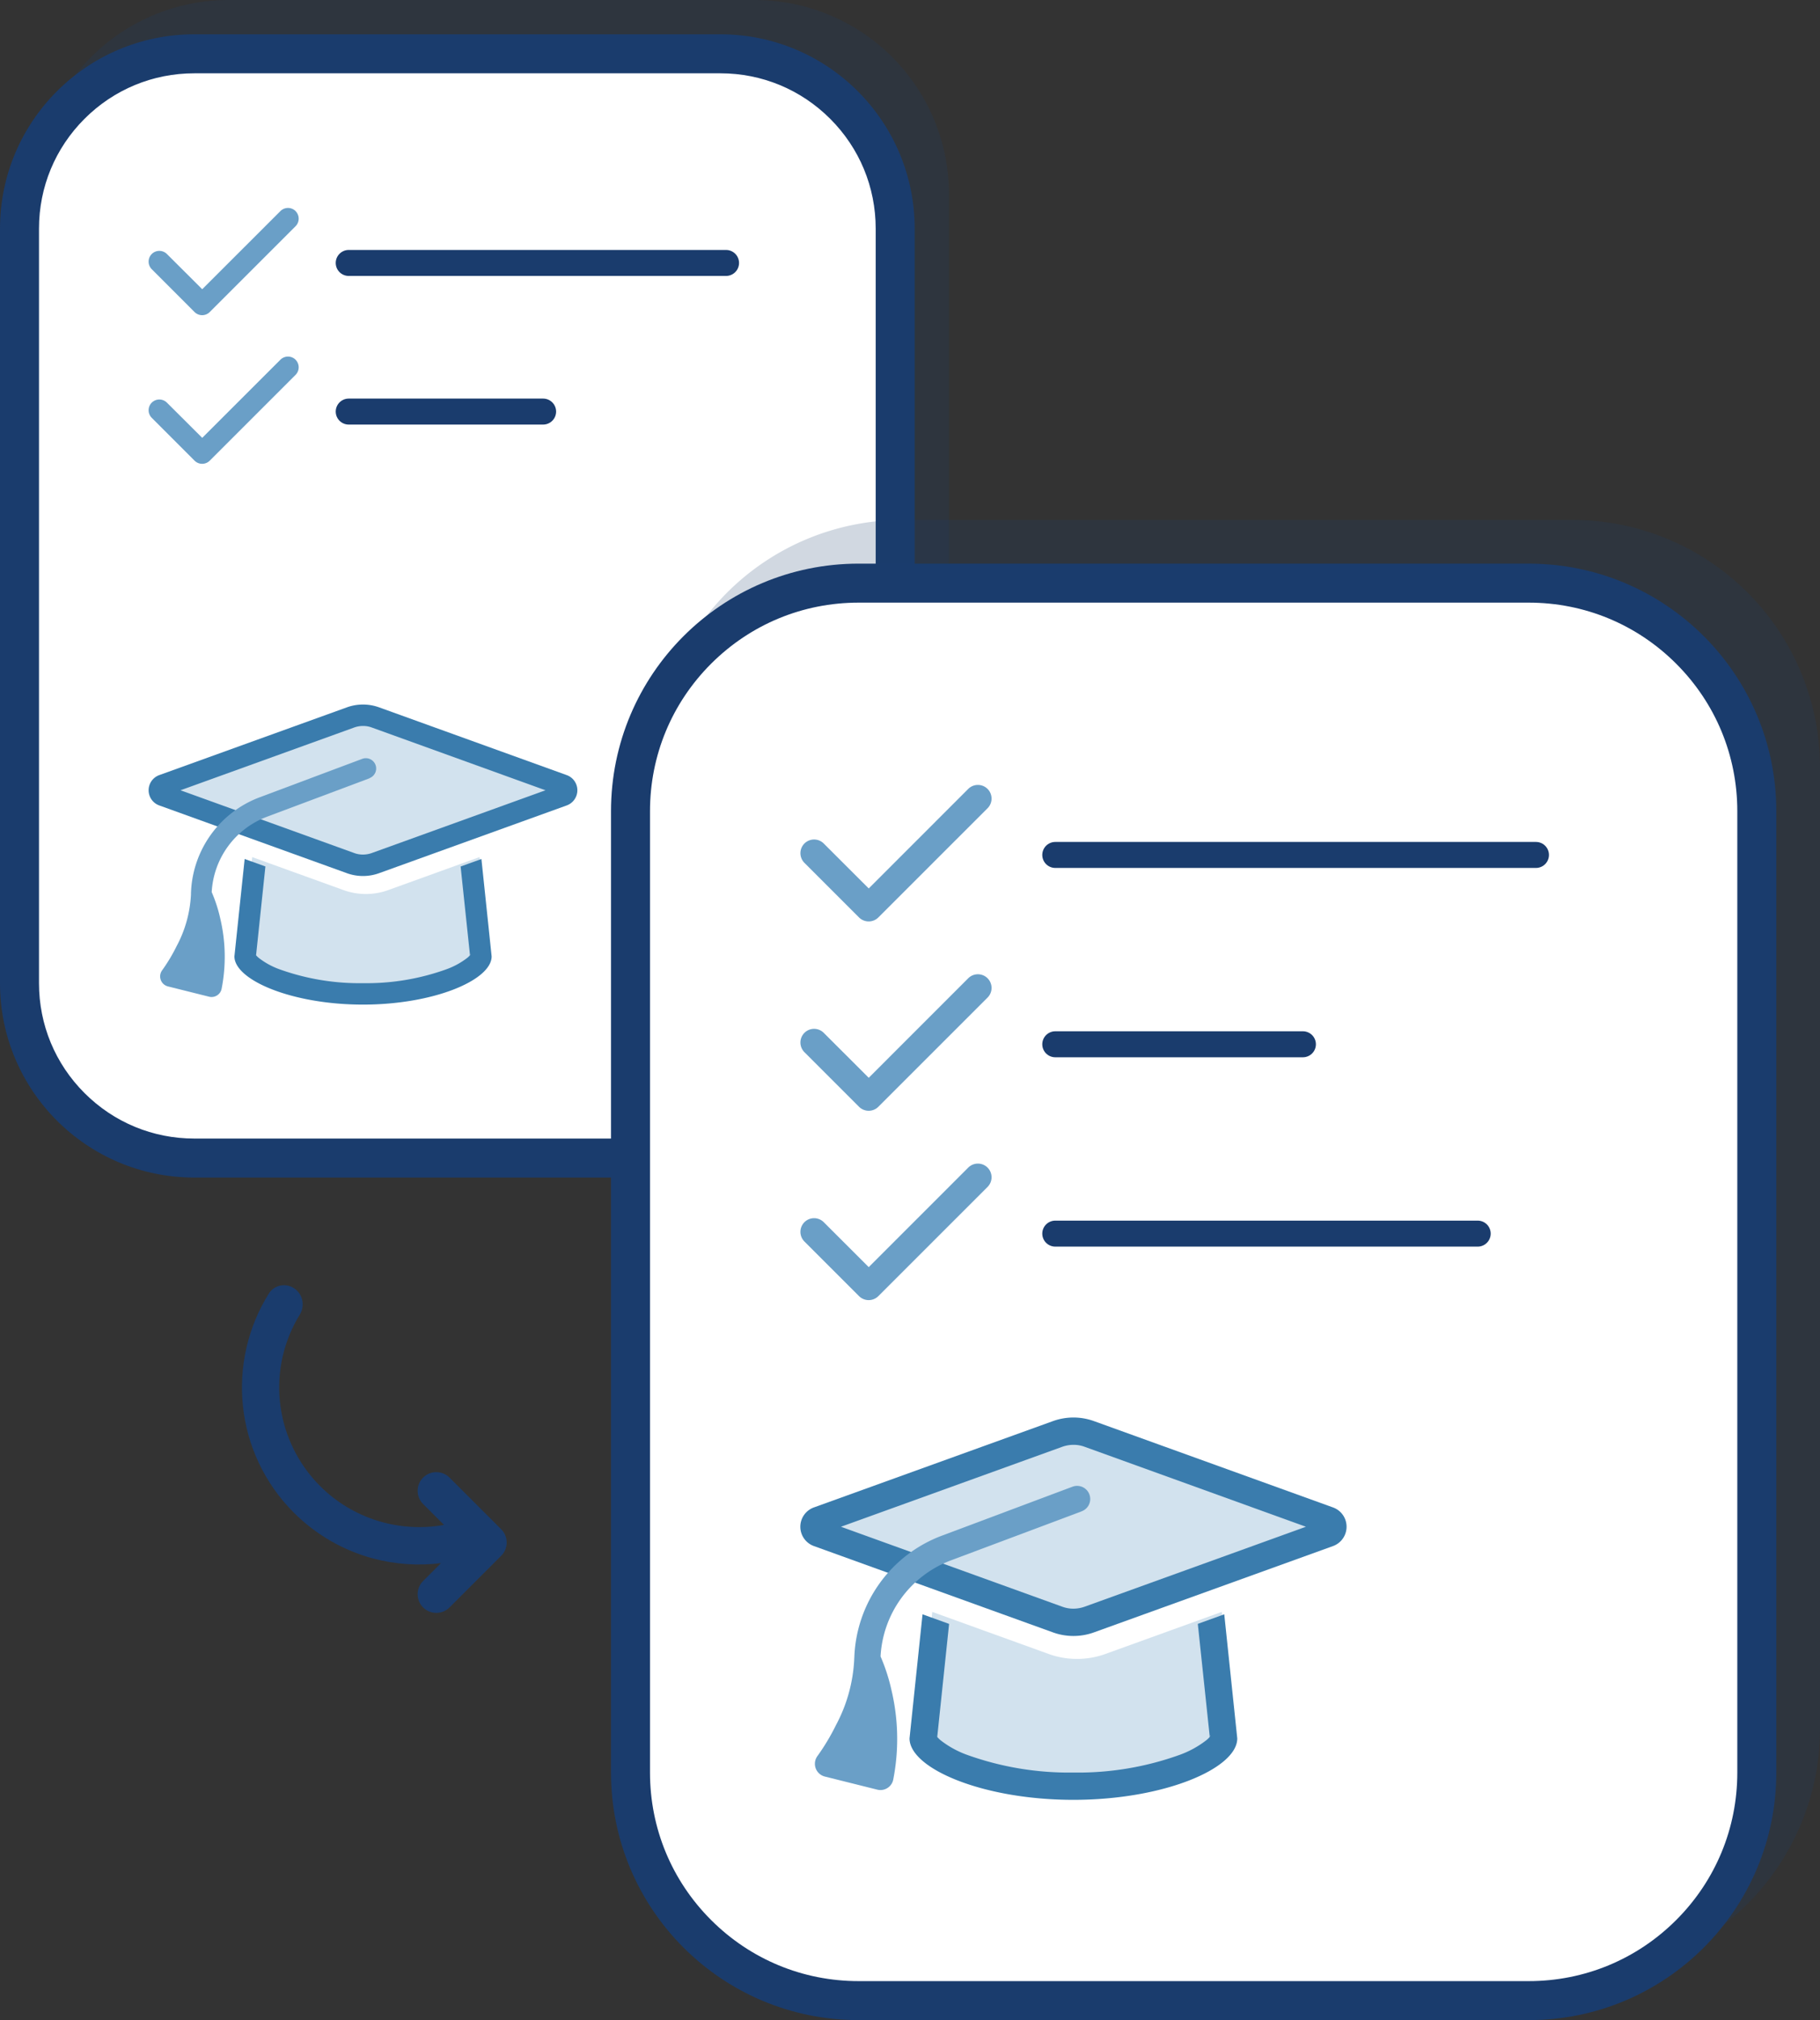
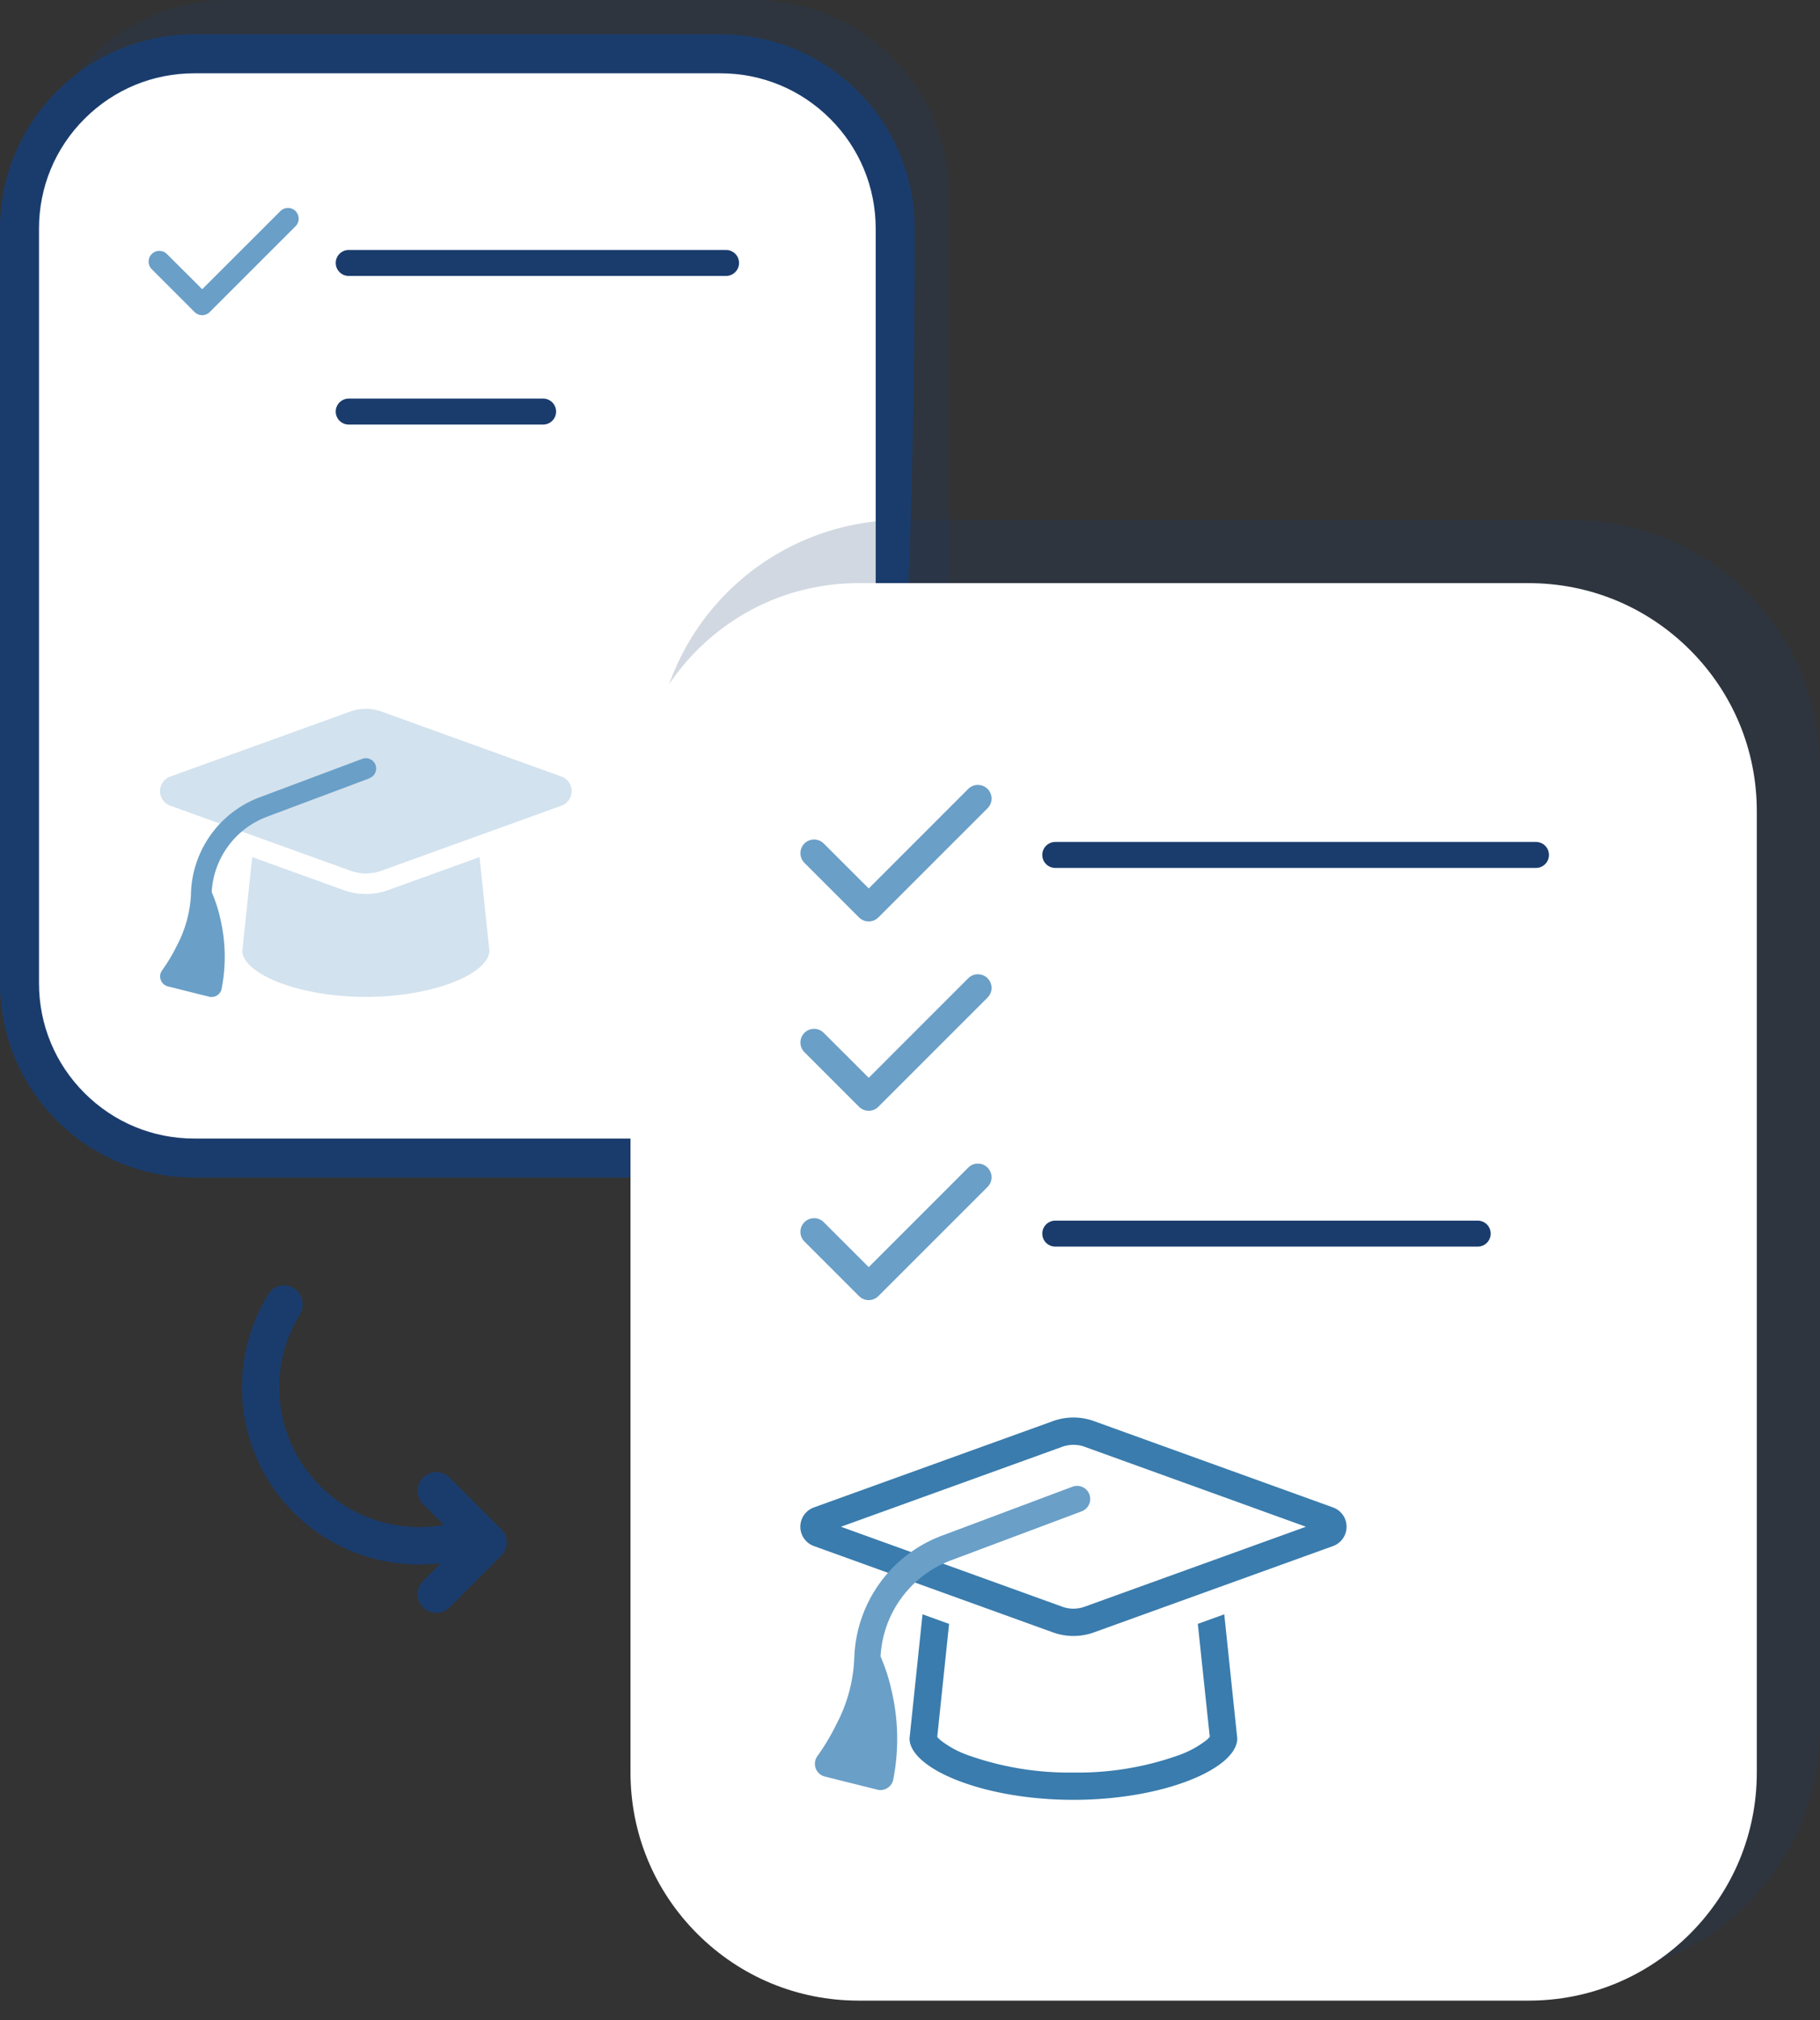
<svg xmlns="http://www.w3.org/2000/svg" id="program-icon" width="140" height="155.41" viewBox="0 0 140 155.41">
  <rect x="0" y="0" width="140" height="155.41" fill="#333333" stroke="none" />
  <g id="list-card">
    <path id="Path_123" data-name="Path 123" d="M14.952,0H55.41A14.952,14.952,0,0,1,70.361,14.952V73A14.952,14.952,0,0,1,55.41,87.952H14.952A14.952,14.952,0,0,1,0,73V14.952A14.952,14.952,0,0,1,14.952,0Z" transform="translate(2.639)" fill="#1a3c6d" opacity="0.2" />
    <g id="lines" transform="translate(0 2.639)">
      <g id="Path_124" data-name="Path 124" fill="#fff">
        <path d="M 55.41 86.452 L 14.952 86.452 C 11.359 86.452 7.981 85.053 5.44 82.512 C 2.899 79.971 1.5 76.593 1.5 73 L 1.5 14.952 C 1.5 11.359 2.899 7.981 5.44 5.44 C 7.981 2.899 11.359 1.5 14.952 1.5 L 55.41 1.5 C 59.003 1.5 62.381 2.899 64.922 5.44 C 67.462 7.981 68.861 11.359 68.861 14.952 L 68.861 73 C 68.861 76.593 67.462 79.971 64.922 82.512 C 62.381 85.053 59.003 86.452 55.41 86.452 Z" stroke="none" />
-         <path d="M 14.952 3 C 11.759 3 8.758 4.243 6.501 6.501 C 4.243 8.758 3 11.759 3 14.952 L 3 73 C 3 76.192 4.243 79.194 6.501 81.451 C 8.758 83.709 11.759 84.952 14.952 84.952 L 55.41 84.952 C 58.602 84.952 61.603 83.709 63.861 81.451 C 66.118 79.194 67.361 76.192 67.361 73 L 67.361 14.952 C 67.361 11.759 66.118 8.758 63.861 6.501 C 61.603 4.243 58.602 3 55.41 3 L 14.952 3 M 14.952 -7.62939453125e-06 L 55.41 -7.62939453125e-06 C 63.667 -7.62939453125e-06 70.361 6.694 70.361 14.952 L 70.361 73 C 70.361 81.258 63.667 87.952 55.41 87.952 L 14.952 87.952 C 6.694 87.952 0 81.258 0 73 L 0 14.952 C 0 6.694 6.694 -7.62939453125e-06 14.952 -7.62939453125e-06 Z" stroke="none" fill="#1a3c6d" />
+         <path d="M 14.952 3 C 11.759 3 8.758 4.243 6.501 6.501 C 4.243 8.758 3 11.759 3 14.952 L 3 73 C 3 76.192 4.243 79.194 6.501 81.451 C 8.758 83.709 11.759 84.952 14.952 84.952 L 55.41 84.952 C 58.602 84.952 61.603 83.709 63.861 81.451 C 66.118 79.194 67.361 76.192 67.361 73 L 67.361 14.952 C 67.361 11.759 66.118 8.758 63.861 6.501 C 61.603 4.243 58.602 3 55.41 3 L 14.952 3 M 14.952 -7.62939453125e-06 L 55.41 -7.62939453125e-06 C 63.667 -7.62939453125e-06 70.361 6.694 70.361 14.952 C 70.361 81.258 63.667 87.952 55.41 87.952 L 14.952 87.952 C 6.694 87.952 0 81.258 0 73 L 0 14.952 C 0 6.694 6.694 -7.62939453125e-06 14.952 -7.62939453125e-06 Z" stroke="none" fill="#1a3c6d" />
      </g>
      <line id="Line_25" data-name="Line 25" x2="29.024" transform="translate(26.825 17.59)" fill="none" stroke="#1a3c6d" stroke-linecap="round" stroke-width="2" />
      <line id="Line_26" data-name="Line 26" x2="14.952" transform="translate(26.825 29.024)" fill="none" stroke="#1a3c6d" stroke-linecap="round" stroke-width="2" />
    </g>
    <path id="grad-cap-no-tassle-shade" d="M15.831,32a3.5,3.5,0,0,0-1.172.2L.782,37.214a1.19,1.19,0,0,0,0,2.236l13.882,5.011a3.49,3.49,0,0,0,2.345,0L30.88,39.45a1.19,1.19,0,0,0,0-2.236L17,32.2A3.5,3.5,0,0,0,15.831,32Zm-9.5,18.6c0,1.746,4.255,3.562,9.5,3.562s9.5-1.816,9.5-3.562l-.757-7.193-7.035,2.543a5.055,5.055,0,0,1-3.414,0L7.089,43.408Z" transform="translate(12.312 22.53)" fill="#d2e2ee" />
-     <path id="grad-cap-no-tassle" d="M15.831-22.613,2.453-17.779l13.378,4.834a1.91,1.91,0,0,0,.66.113,2.039,2.039,0,0,0,.66-.113l13.378-4.834L17.151-22.613a1.91,1.91,0,0,0-.66-.113A2.039,2.039,0,0,0,15.831-22.613ZM15.27-11.394.814-16.614A1.241,1.241,0,0,1,0-17.779a1.241,1.241,0,0,1,.814-1.165l14.455-5.22a3.646,3.646,0,0,1,1.221-.211,3.646,3.646,0,0,1,1.221.211l14.455,5.22a1.236,1.236,0,0,1,.814,1.165,1.241,1.241,0,0,1-.814,1.165l-14.455,5.22a3.646,3.646,0,0,1-1.221.211,3.646,3.646,0,0,1-1.221-.211Zm-6.287-.515L8.266-5.086a1.6,1.6,0,0,0,.191.191,5.8,5.8,0,0,0,1.644.9,18.182,18.182,0,0,0,6.39,1.056A18.107,18.107,0,0,0,22.886-4a5.882,5.882,0,0,0,1.644-.9,1.285,1.285,0,0,0,.191-.191L24-11.914l1.6-.577L26.386-5c0,1.819-4.432,3.71-9.895,3.71S6.6-3.179,6.6-5l.788-7.493,1.6.577Zm15.78,6.756a.01.01,0,0,0,0-.014.01.01,0,0,0-.013,0,.01.01,0,0,0-.006.013.01.01,0,0,0,0,.014.01.01,0,0,0,.013,0A.01.01,0,0,0,24.762-5.153Zm-16.542,0a.005.005,0,0,0,.005.005.005.005,0,0,0,.005-.005.005.005,0,0,0-.005-.005A.005.005,0,0,0,8.22-5.153Z" transform="translate(11.432 78.575)" fill="#3a7cad" />
    <path id="tassle" d="M16.093,110.314a.792.792,0,1,0-.554-1.484l-7.891,2.958a8.156,8.156,0,0,0-5.284,7.352.538.538,0,0,0,0,.089,9.365,9.365,0,0,1-1.1,4,13.116,13.116,0,0,1-1.113,1.86.794.794,0,0,0,.44,1.247l3.166.792a.789.789,0,0,0,.613-.1.775.775,0,0,0,.351-.515,12.754,12.754,0,0,0-.1-5.378,11.167,11.167,0,0,0-.663-2.053,6.573,6.573,0,0,1,4.255-5.8l7.886-2.958Z" transform="translate(12.327 -50.451)" fill="#6a9fc7" opacity="0.999" />
    <g id="checks" transform="translate(11.432 15.997)">
      <path id="Path_111" data-name="Path 111" d="M11.3-10.07a.826.826,0,0,1,0,1.167l-6.6,6.6a.826.826,0,0,1-1.167,0L.239-5.6a.826.826,0,0,1,0-1.167.826.826,0,0,1,1.167,0L4.122-4.059l6.014-6.011a.826.826,0,0,1,1.167,0Z" transform="translate(0.002 10.312)" fill="#6a9fc7" />
-       <path id="Path_112" data-name="Path 112" d="M11.3-10.07a.826.826,0,0,1,0,1.167l-6.6,6.6a.826.826,0,0,1-1.167,0L.239-5.6a.826.826,0,0,1,0-1.167.826.826,0,0,1,1.167,0L4.122-4.059l6.014-6.011a.826.826,0,0,1,1.167,0Z" transform="translate(0.002 21.746)" fill="#6a9fc7" />
    </g>
  </g>
  <g id="list-card-2" data-name="list-card" transform="translate(47 40)">
    <path id="Path_123-2" data-name="Path 123" d="M19.048,0H70.59A19.048,19.048,0,0,1,89.639,19.048V93A19.048,19.048,0,0,1,70.59,112.048H19.048A19.048,19.048,0,0,1,0,93V19.048A19.048,19.048,0,0,1,19.048,0Z" transform="translate(3.361)" fill="#1a3c6d" opacity="0.2" />
    <g id="lines-2" data-name="lines" transform="translate(0 3.361)">
      <g id="Path_124-2" data-name="Path 124" fill="#fff">
        <path d="M 70.59 110.548 L 19.048 110.548 C 14.361 110.548 9.954 108.723 6.64 105.408 C 3.325 102.094 1.5 97.687 1.5 93 L 1.5 19.048 C 1.5 14.361 3.325 9.954 6.64 6.64 C 9.954 3.325 14.361 1.5 19.048 1.5 L 70.59 1.5 C 75.278 1.5 79.684 3.325 82.999 6.64 C 86.313 9.954 88.139 14.361 88.139 19.048 L 88.139 93 C 88.139 97.687 86.313 102.094 82.999 105.408 C 79.684 108.723 75.278 110.548 70.59 110.548 Z" stroke="none" />
-         <path d="M 19.048 3 C 14.762 3 10.732 4.669 7.7 7.7 C 4.669 10.732 3 14.762 3 19.048 L 3 93 C 3 97.287 4.669 101.317 7.7 104.348 C 10.732 107.379 14.762 109.048 19.048 109.048 L 70.59 109.048 C 74.877 109.048 78.907 107.379 81.938 104.348 C 84.969 101.317 86.639 97.287 86.639 93 L 86.639 19.048 C 86.639 14.762 84.969 10.732 81.938 7.7 C 78.907 4.669 74.877 3 70.59 3 L 19.048 3 M 19.048 0 L 70.59 0 C 81.11 0 89.639 8.528 89.639 19.048 L 89.639 93 C 89.639 103.52 81.11 112.048 70.59 112.048 L 19.048 112.048 C 8.528 112.048 -7.62939453125e-06 103.52 -7.62939453125e-06 93 L -7.62939453125e-06 19.048 C -7.62939453125e-06 8.528 8.528 0 19.048 0 Z" stroke="none" fill="#1a3c6d" />
      </g>
      <line id="Line_25-2" data-name="Line 25" x2="36.976" transform="translate(34.175 22.41)" fill="none" stroke="#1a3c6d" stroke-linecap="round" stroke-width="2" />
-       <line id="Line_26-2" data-name="Line 26" x2="19.048" transform="translate(34.175 36.976)" fill="none" stroke="#1a3c6d" stroke-linecap="round" stroke-width="2" />
      <line id="Line_27" data-name="Line 27" x2="32.494" transform="translate(34.175 51.542)" fill="none" stroke="#1a3c6d" stroke-linecap="round" stroke-width="2" />
    </g>
-     <path id="grad-cap-no-tassle-shade-2" data-name="grad-cap-no-tassle-shade" d="M20.168,32a4.459,4.459,0,0,0-1.494.258L1,38.643a1.517,1.517,0,0,0,0,2.849l17.685,6.384a4.446,4.446,0,0,0,2.987,0l17.672-6.384a1.517,1.517,0,0,0,0-2.849L21.662,32.258A4.459,4.459,0,0,0,20.168,32ZM8.067,55.7c0,2.225,5.42,4.538,12.1,4.538s12.1-2.313,12.1-4.538L31.3,46.534l-8.962,3.24a6.44,6.44,0,0,1-4.349,0l-8.962-3.24Z" transform="translate(15.685 37.47)" fill="#d2e2ee" />
    <path id="grad-cap-no-tassle-2" data-name="grad-cap-no-tassle" d="M20.169-22.13,3.125-15.971,20.169-9.813a2.433,2.433,0,0,0,.84.144,2.6,2.6,0,0,0,.84-.144l17.044-6.158L21.849-22.13a2.433,2.433,0,0,0-.84-.144A2.6,2.6,0,0,0,20.169-22.13ZM19.453-7.837,1.037-14.488A1.581,1.581,0,0,1,0-15.971a1.581,1.581,0,0,1,1.037-1.484l18.416-6.651a4.645,4.645,0,0,1,1.556-.269,4.645,4.645,0,0,1,1.556.269l18.416,6.651a1.575,1.575,0,0,1,1.037,1.484,1.581,1.581,0,0,1-1.037,1.484L22.565-7.837a4.645,4.645,0,0,1-1.556.269,4.645,4.645,0,0,1-1.556-.269Zm-8.01-.657L10.531.2a2.035,2.035,0,0,0,.243.243,7.4,7.4,0,0,0,2.094,1.149,23.164,23.164,0,0,0,8.141,1.346,23.067,23.067,0,0,0,8.148-1.352A7.493,7.493,0,0,0,31.251.435a1.637,1.637,0,0,0,.243-.243L30.575-8.5l2.035-.735,1,9.546c0,2.318-5.646,4.727-12.605,4.727S8.4,2.628,8.4.311l1-9.546,2.035.735ZM31.546.114a.013.013,0,1,0-.02-.007.013.013,0,1,0,.02.007Zm-21.075,0a.007.007,0,1,0,.007-.007A.007.007,0,0,0,10.472.114Z" transform="translate(14.564 93.425)" fill="#3a7cad" />
    <path id="tassle-2" data-name="tassle" d="M20.507,110.735a1.009,1.009,0,1,0-.706-1.891L9.748,112.613a10.391,10.391,0,0,0-6.731,9.366.685.685,0,0,0-.006.113,11.931,11.931,0,0,1-1.405,5.092,16.709,16.709,0,0,1-1.418,2.37,1.011,1.011,0,0,0,.561,1.588l4.034,1.008a1,1,0,0,0,.782-.126.987.987,0,0,0,.447-.655,16.249,16.249,0,0,0-.132-6.851,14.226,14.226,0,0,0-.845-2.616,8.374,8.374,0,0,1,5.42-7.393L20.5,110.741Z" transform="translate(15.7 -34.471)" fill="#6a9fc7" opacity="0.999" />
    <g id="checks-2" data-name="checks" transform="translate(14.564 20.38)">
      <path id="Path_111-2" data-name="Path 111" d="M14.4-10a1.052,1.052,0,0,1,0,1.487l-8.4,8.4a1.052,1.052,0,0,1-1.487,0l-4.2-4.2a1.052,1.052,0,0,1,0-1.487,1.052,1.052,0,0,1,1.487,0l3.46,3.457L12.914-10A1.052,1.052,0,0,1,14.4-10Z" transform="translate(0.002 10.312)" fill="#6a9fc7" />
      <path id="Path_112-2" data-name="Path 112" d="M14.4-10a1.052,1.052,0,0,1,0,1.487l-8.4,8.4a1.052,1.052,0,0,1-1.487,0l-4.2-4.2a1.052,1.052,0,0,1,0-1.487,1.052,1.052,0,0,1,1.487,0l3.46,3.457L12.914-10A1.052,1.052,0,0,1,14.4-10Z" transform="translate(0.002 24.878)" fill="#6a9fc7" />
      <path id="Path_113" data-name="Path 113" d="M14.4-10a1.052,1.052,0,0,1,0,1.487l-8.4,8.4a1.052,1.052,0,0,1-1.487,0l-4.2-4.2a1.052,1.052,0,0,1,0-1.487,1.052,1.052,0,0,1,1.487,0l3.46,3.457L12.914-10A1.052,1.052,0,0,1,14.4-10Z" transform="translate(0.002 39.444)" fill="#6a9fc7" />
    </g>
  </g>
  <g id="arrow" transform="translate(32.237 125.296) rotate(-135)" fill="#1a3c6d">
    <path d="M 25.02 11.5 C 24.449 11.5 23.952 11.099 23.81 10.525 L 23.734 10.215 L 23.736 10.215 C 22.432 5.435 18.113 2.125 13.125 2.125 C 9.357 2.125 5.833 4.078 3.824 7.25 L 6.563 7.25 C 7.217 7.25 7.75 7.783 7.75 8.437 C 7.75 9.092 7.217 9.625 6.563 9.625 L 1.834 9.625 L 0.938 9.625 C 0.283 9.625 -0.25 9.092 -0.25 8.438 L -0.25 2.813 C -0.25 2.158 0.283 1.625 0.938 1.625 C 1.592 1.625 2.125 2.158 2.125 2.813 L 2.125 5.517 C 3.251 3.891 4.731 2.525 6.446 1.535 C 8.467 0.367 10.777 -0.25 13.125 -0.25 C 14.679 -0.25 16.201 0.014 17.651 0.535 C 19.051 1.038 20.351 1.769 21.514 2.707 C 23.845 4.586 25.495 7.217 26.16 10.116 C 26.236 10.448 26.158 10.792 25.945 11.059 C 25.721 11.339 25.384 11.5 25.02 11.5 Z" stroke="none" />
    <path d="M 25.02 11.25 C 25.6 11.25 26.045 10.734 25.916 10.172 C 24.58 4.348 19.359 6.572204438271001e-05 13.125 6.572204438271001e-05 C 8.35 7.572204776806757e-05 4.172 2.549 1.875 6.363 L 1.875 2.813 C 1.875 2.297 1.453 1.875 0.938 1.875 C 0.422 1.875 3.532409755280241e-05 2.297 3.532409755280241e-05 2.813 L 2.532409598643426e-05 8.438 C 2.532409598643426e-05 8.953 0.422 9.375 0.938 9.375 L 6.563 9.375 C 7.078 9.375 7.5 8.953 7.5 8.437 C 7.5 7.922 7.078 7.5 6.563 7.5 L 3.381 7.5 C 5.326 4.137 8.959 1.875 13.125 1.875 C 18.422 1.875 22.863 5.537 24.059 10.465 L 24.053 10.465 C 24.164 10.916 24.557 11.25 25.02 11.25 M 25.02 11.75 C 24.334 11.75 23.737 11.271 23.567 10.585 L 23.472 10.197 C 22.169 5.571 17.971 2.375 13.125 2.375 C 9.597 2.375 6.288 4.127 4.29 7 L 6.563 7 C 7.355 7 8 7.645 8 8.437 C 8 9.23 7.355 9.875 6.563 9.875 L 0.938 9.875 C 0.145 9.875 -0.5 9.23 -0.5 8.438 L -0.5 2.813 C -0.5 2.02 0.145 1.375 0.938 1.375 C 1.73 1.375 2.375 2.02 2.375 2.813 L 2.375 4.755 C 3.455 3.371 4.797 2.199 6.321 1.318 C 8.38 0.129 10.733 -0.5 13.125 -0.5 C 14.708 -0.5 16.259 -0.231 17.735 0.3 C 19.162 0.813 20.486 1.557 21.671 2.513 C 24.046 4.426 25.726 7.107 26.403 10.06 C 26.497 10.467 26.401 10.888 26.14 11.215 C 25.869 11.555 25.461 11.75 25.02 11.75 Z" stroke="none" fill="#1a3c6d" />
  </g>
</svg>